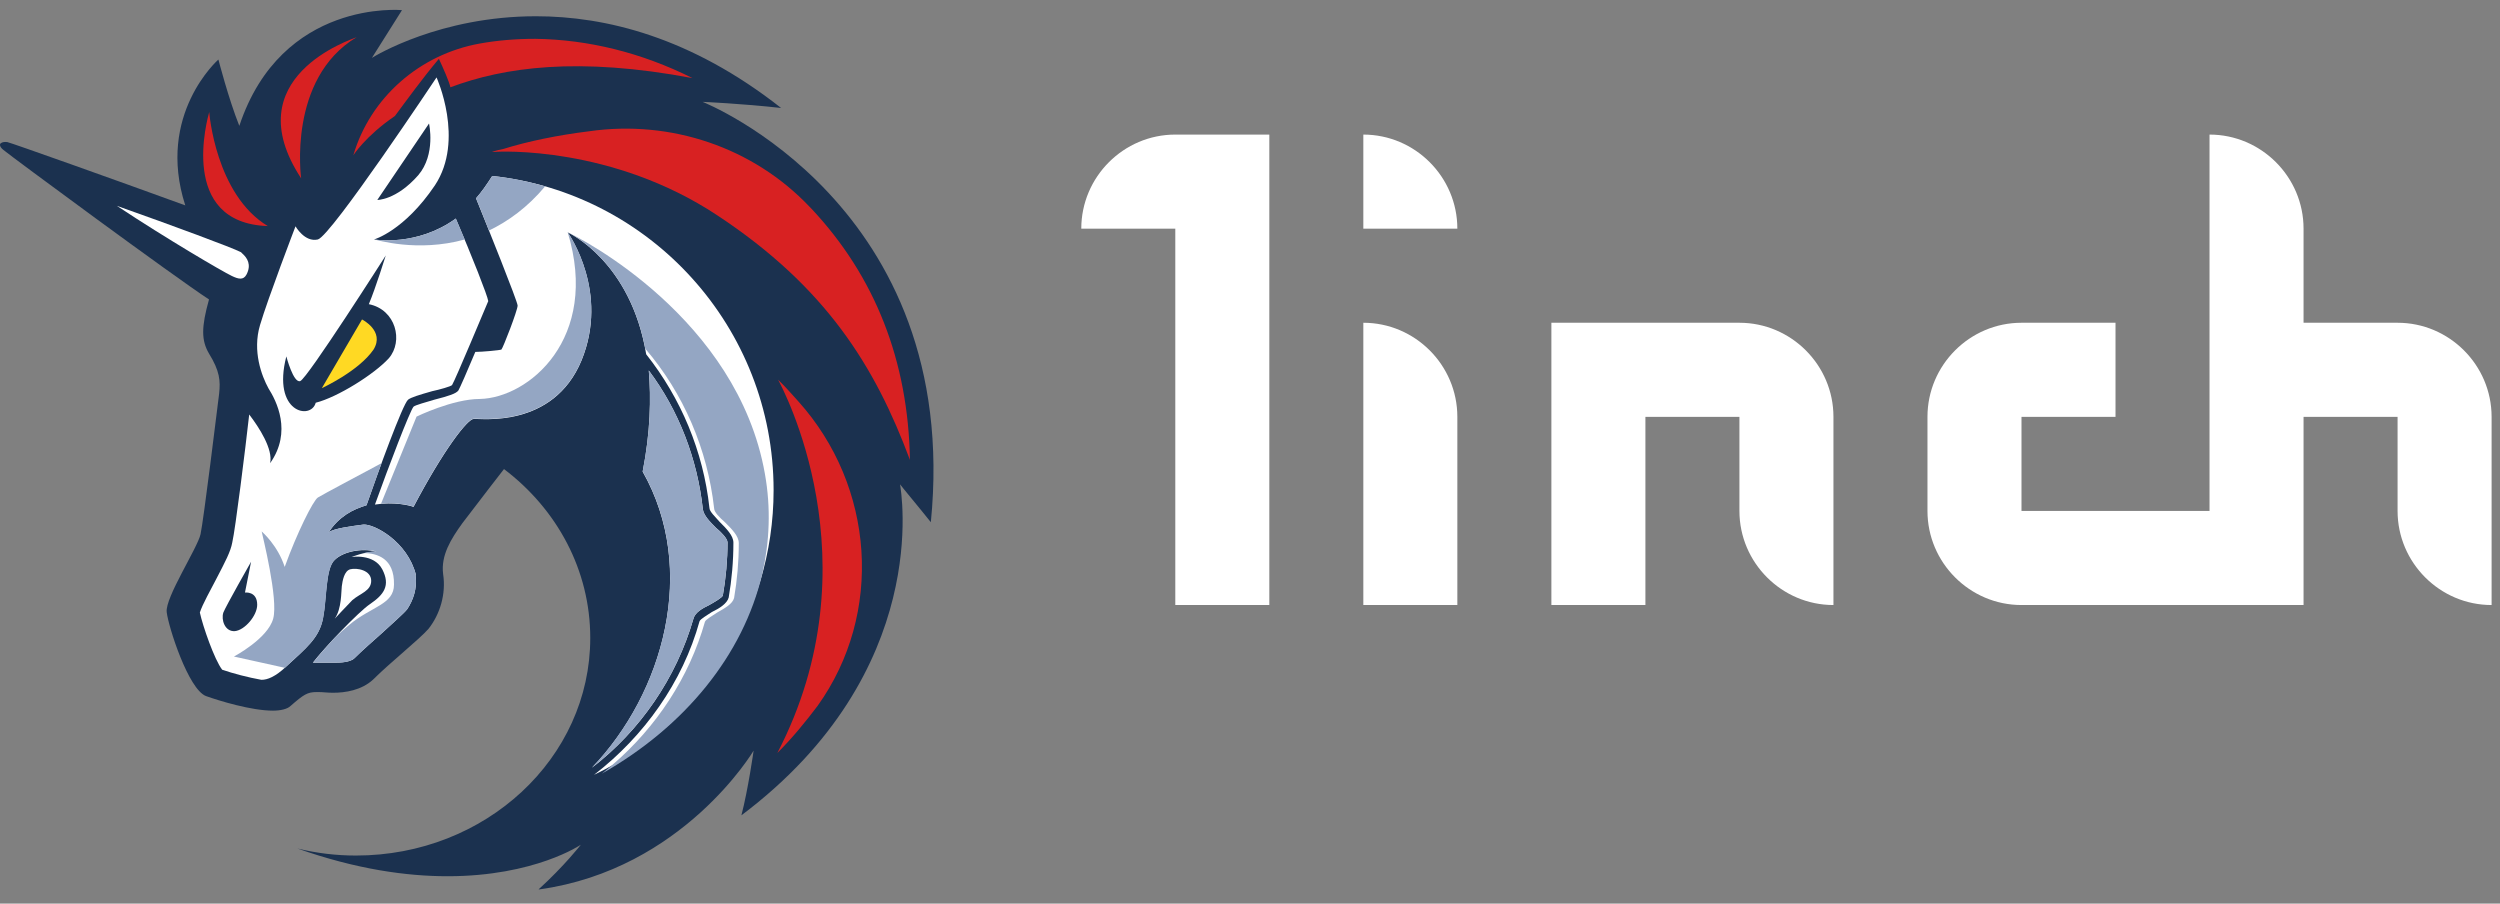
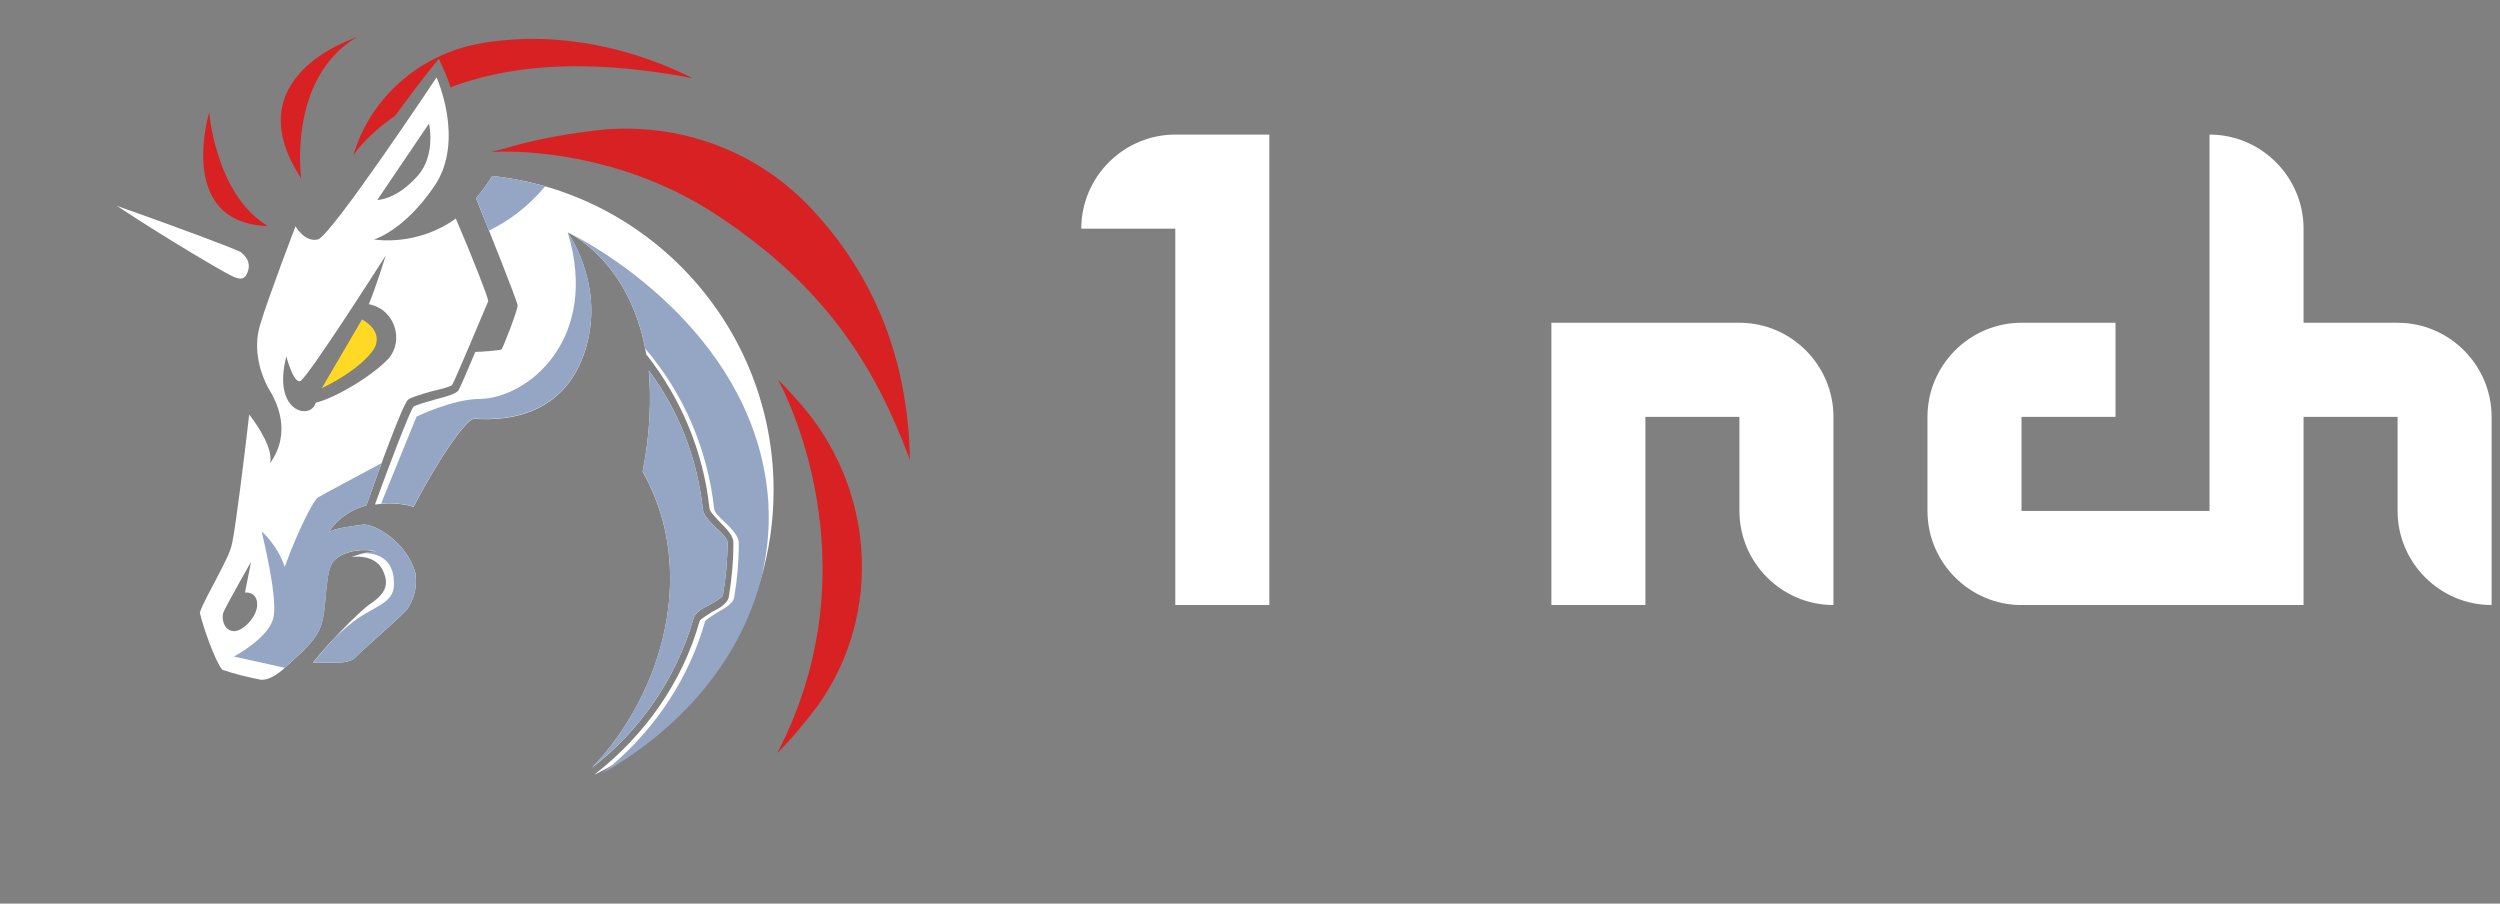
<svg xmlns="http://www.w3.org/2000/svg" width="166" height="60" viewBox="0 0 166 60" fill="none">
  <rect x="0" y="0" width="166" height="60" fill="#808080" stroke="none" />
  <path d="M71.797 15.183H78.04V40.174H84.283V8.936H78.04C74.607 8.936 71.797 11.747 71.797 15.183Z" fill="white" />
-   <path d="M90.525 21.431V40.174H96.768V27.678C96.768 24.242 93.959 21.431 90.525 21.431Z" fill="white" />
  <path d="M115.498 21.431H103.012V40.174H109.255V27.678H115.498V33.926C115.498 37.362 118.307 40.174 121.741 40.174V27.678C121.741 24.242 118.932 21.431 115.498 21.431Z" fill="white" />
  <path d="M159.199 21.431H152.956V15.183C152.956 11.747 150.146 8.936 146.713 8.936V33.926H134.227V27.678H140.47V21.431H134.227C130.793 21.431 127.984 24.242 127.984 27.678V33.926C127.984 37.362 130.793 40.174 134.227 40.174H152.956V27.678H159.199V33.926C159.199 37.362 162.008 40.174 165.442 40.174V27.678C165.442 24.242 162.632 21.431 159.199 21.431Z" fill="white" />
-   <path d="M90.525 8.936V15.183H96.768C96.768 11.747 93.959 8.936 90.525 8.936Z" fill="white" />
-   <path d="M46.653 6.764C46.653 6.764 49.213 6.874 51.866 7.17C45.873 2.453 40.192 1.079 35.588 1.079C29.236 1.079 24.944 3.687 24.694 3.844L26.692 0.673C26.692 0.673 18.701 -0.092 15.891 8.357C15.173 6.561 14.502 3.953 14.502 3.953C14.502 3.953 10.351 7.592 12.302 13.637C7.541 11.903 0.736 9.482 0.487 9.435C0.128 9.388 0.019 9.545 0.019 9.545C0.019 9.545 -0.091 9.701 0.221 9.951C0.783 10.419 11.537 18.354 13.878 19.884C13.363 21.727 13.363 22.602 13.878 23.477C14.596 24.648 14.643 25.273 14.549 26.148C14.44 27.022 13.519 34.551 13.316 35.472C13.113 36.394 10.959 39.674 11.069 40.642C11.178 41.611 12.504 45.765 13.675 46.218C14.549 46.531 16.687 47.187 18.123 47.187C18.638 47.187 19.091 47.077 19.294 46.874C20.168 46.109 20.417 45.953 21.026 45.953H21.182C21.432 45.953 21.744 45.999 22.103 45.999C22.915 45.999 23.991 45.843 24.772 45.125C25.896 44 27.846 42.454 28.455 41.751C29.22 40.783 29.626 39.44 29.423 38.112C29.267 36.878 29.938 35.8 30.703 34.738C31.67 33.457 33.465 31.146 33.465 31.146C36.992 33.817 39.193 37.862 39.193 42.36C39.193 50.357 32.232 56.808 23.633 56.808C22.306 56.808 21.026 56.652 19.746 56.339C23.679 57.73 27.019 58.182 29.719 58.182C35.51 58.182 38.569 56.089 38.569 56.089C38.569 56.089 37.492 57.48 35.76 59.057H35.806C45.374 57.73 50.04 49.842 50.04 49.842C50.04 49.842 49.681 52.403 49.229 54.137C61.964 44.563 59.826 32.583 59.764 32.161C59.873 32.317 61.153 33.848 61.808 34.676C63.9 13.574 46.653 6.764 46.653 6.764Z" fill="#1B314F" />
  <path d="M46.045 41.08C46.154 40.673 46.606 40.408 47.122 40.158C47.48 39.955 47.933 39.689 47.996 39.549C48.199 38.377 48.308 37.19 48.308 36.019C48.308 35.769 47.902 35.347 47.543 35.05C47.137 34.644 46.731 34.238 46.669 33.817C46.31 30.49 45.077 27.257 43.079 24.601C43.235 26.444 43.188 28.694 42.673 31.317C46.357 37.815 44.062 46.015 39.302 50.982C42.502 48.514 44.905 45.031 46.045 41.08Z" fill="white" />
  <path d="M27.613 38.159C27.051 35.956 24.85 34.785 24.132 34.832C23.321 34.941 22.181 35.082 21.822 35.347C22.494 34.316 23.414 33.816 24.335 33.551C25.1 31.349 26.739 26.835 27.098 26.538C27.301 26.382 27.816 26.226 28.69 25.976C29.205 25.866 29.923 25.663 30.016 25.57C30.219 25.257 32.264 20.353 32.42 19.994C32.373 19.634 31.343 17.026 30.266 14.511C27.66 16.401 24.835 15.901 24.835 15.901C24.835 15.901 26.832 15.339 28.877 12.309C30.875 9.295 28.986 5.14 28.986 5.14C28.986 5.14 21.979 15.683 21.104 15.901C20.23 16.105 19.622 15.027 19.622 15.027C19.622 15.027 17.78 19.837 17.265 21.587C16.75 23.32 17.374 24.96 17.827 25.788C18.342 26.601 19.419 28.662 17.936 30.755C18.139 29.834 17.218 28.397 16.547 27.522C16.297 29.771 15.626 35.16 15.423 36.019C15.314 36.628 14.955 37.3 14.346 38.471C14.034 39.08 13.426 40.158 13.27 40.673C13.472 41.595 14.237 43.797 14.752 44.469C15.47 44.719 16.485 44.984 17.359 45.14C17.765 45.14 18.279 44.937 18.997 44.266C20.324 43.032 21.198 42.376 21.448 41.033C21.698 39.752 21.604 37.753 22.213 37.19C22.774 36.628 24.007 36.378 24.975 36.628C24.21 36.628 23.336 36.987 23.336 36.987C23.336 36.987 24.819 36.737 25.381 37.799C25.943 38.877 25.49 39.486 24.569 40.111C23.805 40.627 21.557 42.985 20.777 44H21.245H21.448H21.76H22.322C22.93 44 23.352 43.891 23.555 43.688C24.07 43.172 24.725 42.61 25.35 42.048C25.958 41.486 26.832 40.72 27.035 40.455C27.441 39.846 27.706 39.065 27.597 38.252V38.159H27.613ZM25.053 13.277L28.487 8.201C28.487 8.201 28.955 10.247 27.769 11.637C26.286 13.324 25.006 13.277 25.053 13.277ZM15.595 41.907C14.924 41.954 14.674 41.142 14.83 40.673C14.986 40.267 16.672 37.3 16.672 37.3L16.266 39.346C16.266 39.346 17.078 39.236 17.078 40.158C17.078 40.876 16.25 41.845 15.595 41.907ZM20.964 26.741C20.652 27.913 18.045 27.413 19.013 23.664C19.013 23.664 19.481 25.46 19.934 25.304C20.402 25.148 25.615 16.963 25.615 16.963C25.615 16.963 24.944 19.119 24.491 20.197C26.286 20.556 26.801 22.649 25.818 23.789C24.85 24.851 22.4 26.382 20.964 26.741Z" fill="white" />
  <path d="M32.685 11.684C32.326 12.247 31.967 12.762 31.608 13.168C32.372 15.058 34.37 20.025 34.37 20.29C34.37 20.603 33.403 23.102 33.293 23.211C33.184 23.258 32.014 23.367 31.561 23.367C31.046 24.601 30.531 25.773 30.437 25.929C30.281 26.132 29.828 26.288 28.845 26.538C28.33 26.694 27.565 26.897 27.456 27.007C27.206 27.319 25.817 30.943 24.896 33.504C26.13 33.301 27.206 33.551 27.456 33.66C29.454 29.865 31.046 27.819 31.452 27.819C31.857 27.772 36.727 28.491 38.615 23.93C40.457 19.416 37.804 15.589 37.695 15.433C37.804 15.48 41.893 17.385 42.907 23.524C45.217 26.444 46.7 29.974 47.106 33.723C47.106 33.973 47.512 34.332 47.777 34.644C48.245 35.113 48.698 35.566 48.698 36.035C48.698 37.268 48.589 38.487 48.386 39.674C48.276 40.08 47.777 40.392 47.262 40.642C46.95 40.845 46.497 41.111 46.45 41.251C45.327 45.297 42.767 48.889 39.443 51.45C46.497 48.077 51.367 40.845 51.367 32.551C51.367 21.727 43.173 12.809 32.685 11.684Z" fill="white" />
-   <path d="M24.647 38.565C24.647 37.846 23.679 37.69 23.258 37.8C22.852 37.909 22.743 38.565 22.696 38.924C22.649 39.283 22.696 40.408 22.227 41.08C22.337 40.97 23.039 40.205 23.398 39.846C23.929 39.393 24.647 39.237 24.647 38.565Z" fill="white" />
  <path d="M16.36 18.244C16.719 17.573 16.407 17.12 16.11 16.854C16.063 16.807 16.001 16.745 16.001 16.745C15.392 16.433 11.553 15.011 7.76 13.668C11.085 15.87 14.768 18.026 15.392 18.323C15.845 18.541 16.157 18.604 16.36 18.244Z" fill="white" />
-   <path d="M30.859 15.902C30.672 15.449 30.469 14.98 30.266 14.511C27.722 16.355 24.991 15.917 24.85 15.902C24.991 15.917 27.706 16.776 30.859 15.902Z" fill="#94A6C3" />
  <path d="M36.197 12.372C35.058 12.044 33.887 11.809 32.685 11.684C32.326 12.247 31.967 12.762 31.608 13.168C31.827 13.699 32.139 14.464 32.467 15.308C33.731 14.699 35.026 13.777 36.197 12.372Z" fill="#94A6C3" />
  <path d="M27.613 38.159C27.051 35.956 24.85 34.785 24.132 34.832C23.321 34.941 22.181 35.082 21.823 35.347C22.494 34.316 23.414 33.817 24.335 33.551C24.601 32.801 24.96 31.786 25.334 30.755C24.46 31.224 21.37 32.864 21.105 33.036C20.792 33.239 19.715 35.394 18.904 37.643C18.436 36.206 17.421 35.332 17.374 35.285C17.421 35.535 18.498 39.799 18.139 41.08C17.78 42.407 15.533 43.594 15.533 43.594L18.919 44.344C18.951 44.313 18.982 44.281 19.013 44.25C20.34 43.016 21.214 42.36 21.463 41.017C21.713 39.736 21.62 37.737 22.228 37.175C22.79 36.612 24.023 36.362 24.991 36.612C24.71 36.612 24.429 36.659 24.164 36.722C25.038 36.737 26.193 37.065 26.161 38.815C26.161 40.142 24.679 40.252 23.196 41.486C22.899 41.736 22.572 42.017 22.244 42.329C21.651 42.969 21.105 43.594 20.792 44H22.322C22.931 44 23.352 43.891 23.555 43.688C24.07 43.172 24.726 42.61 25.35 42.048C25.959 41.486 26.832 40.72 27.035 40.455C27.441 39.846 27.706 39.065 27.597 38.252V38.159H27.613Z" fill="#94A6C3" />
  <path d="M31.857 26.491C30.062 26.491 27.659 27.663 27.659 27.663L25.302 33.442C26.348 33.348 27.222 33.551 27.456 33.645C29.454 29.849 31.046 27.803 31.452 27.803C31.857 27.756 36.727 28.475 38.615 23.914C40.457 19.4 37.804 15.573 37.694 15.417C39.848 22.493 35.088 26.429 31.857 26.491Z" fill="#94A6C3" />
  <path d="M46.045 41.08C46.154 40.673 46.606 40.408 47.122 40.158C47.48 39.955 47.933 39.689 47.996 39.549C48.199 38.377 48.308 37.19 48.308 36.019C48.308 35.769 47.902 35.347 47.543 35.05C47.137 34.644 46.731 34.223 46.669 33.817C46.31 30.49 45.077 27.257 43.079 24.601C43.235 26.444 43.188 28.694 42.673 31.302C46.357 37.8 44.062 45.999 39.302 50.966C42.502 48.514 44.905 45.031 46.045 41.08Z" fill="#94A6C3" />
  <path d="M50.789 31.458C48.963 21.118 38.506 15.792 37.71 15.433C38.038 15.589 41.752 17.479 42.845 23.149C45.389 26.116 46.981 29.834 47.418 33.754C47.418 34.004 47.777 34.363 48.136 34.676C48.604 35.144 49.056 35.597 49.056 36.066C49.056 37.3 48.947 38.518 48.744 39.705C48.635 40.111 48.136 40.377 47.621 40.673C47.309 40.877 46.856 41.142 46.809 41.283C45.763 44.984 43.578 48.28 40.675 50.779C40.441 50.982 40.207 51.169 39.957 51.373C45.467 48.249 49.353 43.501 50.617 38.096C51.101 35.956 51.195 33.723 50.789 31.458Z" fill="#94A6C3" />
  <path d="M21.37 25.773L24.038 21.212C24.038 21.212 25.568 21.977 24.803 23.211C23.82 24.648 21.37 25.773 21.37 25.773Z" fill="#FFD923" />
  <path d="M51.663 25.21C51.913 25.679 58.218 37.3 51.616 49.998C52.646 48.967 53.505 47.905 54.285 46.874C58.686 40.736 58.078 32.286 53.005 26.647C52.584 26.179 52.131 25.663 51.663 25.21Z" fill="#D82122" />
  <path d="M60.419 30.537C60.31 23.977 58.109 18.354 53.864 13.84C53.817 13.793 53.817 13.793 53.755 13.73C50.024 9.794 44.546 7.936 39.115 8.717C37.07 8.967 35.026 9.388 33.434 9.888C33.184 9.935 32.919 9.998 32.669 10.091H32.778C33.184 10.044 40.66 9.685 47.621 14.293C54.847 19.057 58.109 24.336 60.419 30.537Z" fill="#D82122" />
-   <path d="M45.982 5.187C42.611 3.5 39.068 2.625 35.541 2.578C34.214 2.578 32.981 2.688 31.858 2.891C27.862 3.609 24.585 6.483 23.461 10.31C23.461 10.31 24.273 9.029 26.223 7.701C26.941 6.733 28.065 5.187 29.142 3.906C29.454 4.578 29.813 5.39 29.907 5.796C33.45 4.468 38.366 3.75 45.982 5.187Z" fill="#D82122" />
+   <path d="M45.982 5.187C42.611 3.5 39.068 2.625 35.541 2.578C34.214 2.578 32.981 2.688 31.858 2.891C27.862 3.609 24.585 6.483 23.461 10.31C23.461 10.31 24.273 9.029 26.223 7.701C26.941 6.733 28.065 5.187 29.142 3.906C29.454 4.578 29.813 5.39 29.907 5.796C33.45 4.468 38.366 3.75 45.982 5.187" fill="#D82122" />
  <path d="M13.893 7.436C13.784 7.842 11.802 14.808 17.78 15.011C14.315 12.918 13.893 7.483 13.893 7.436Z" fill="#D82122" />
  <path d="M23.679 2.469C23.32 2.625 15.594 5.14 19.996 11.841C19.996 11.841 19.075 5.234 23.679 2.469Z" fill="#D82122" />
</svg>